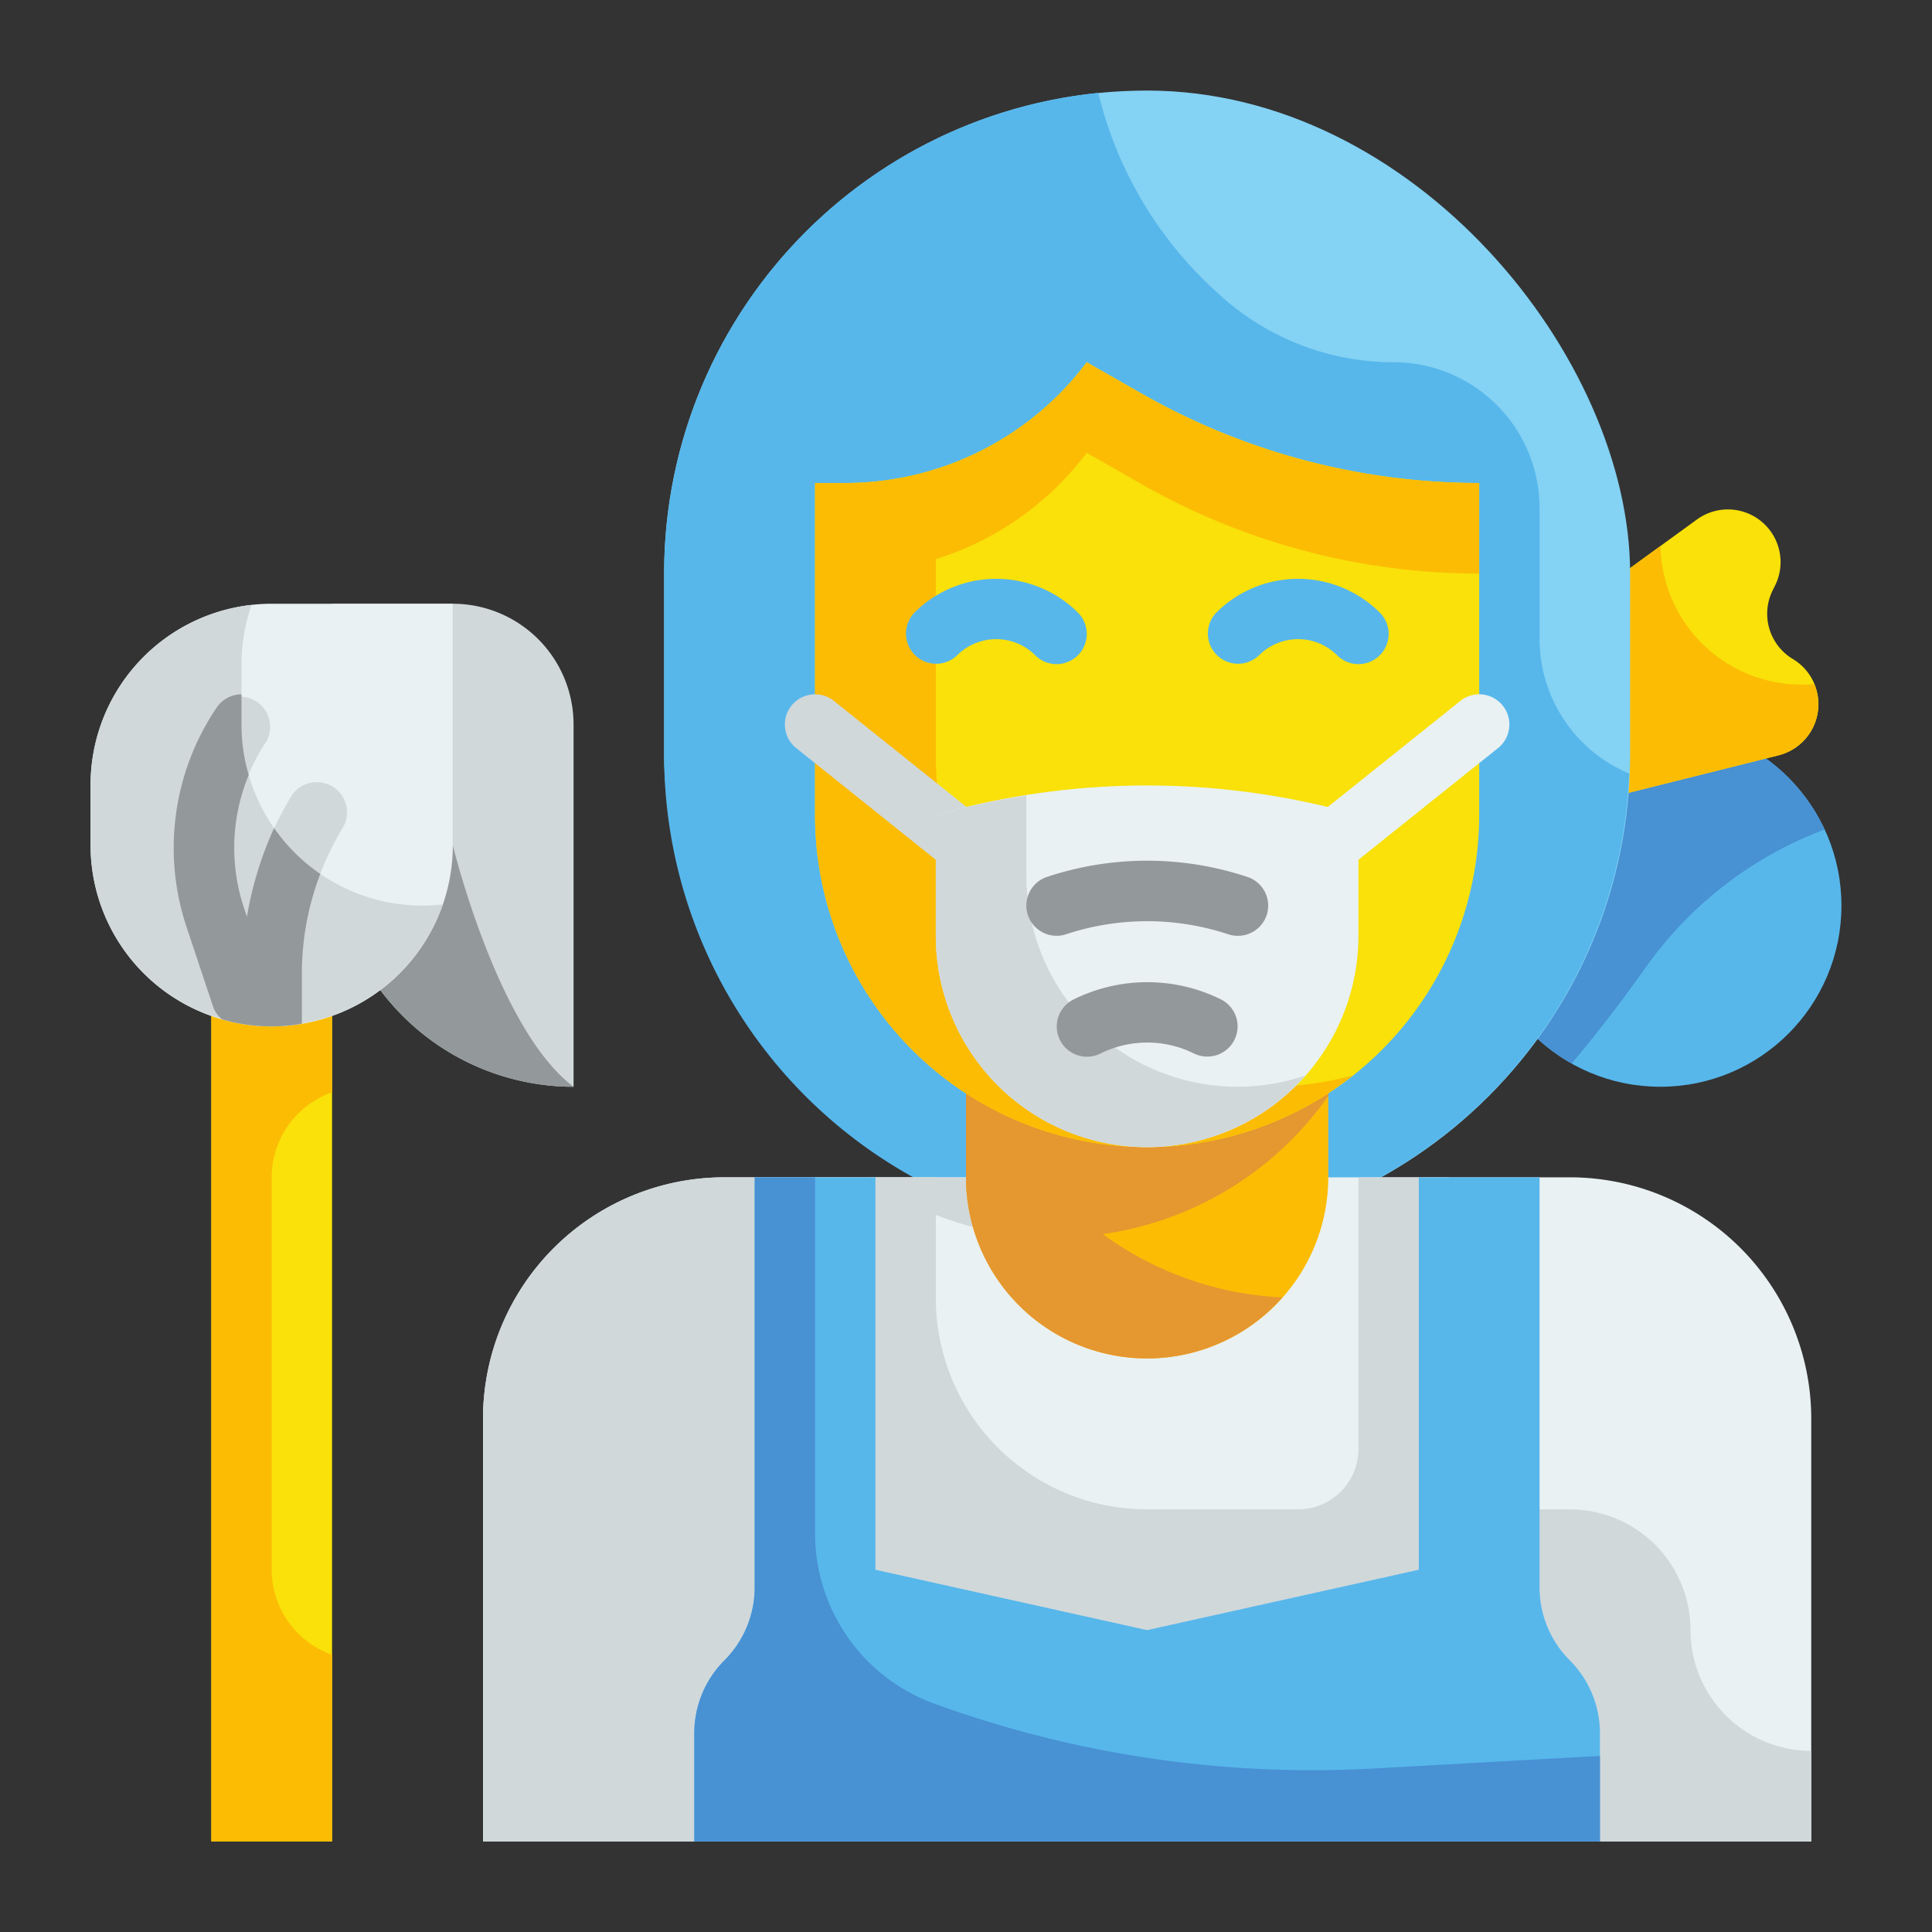
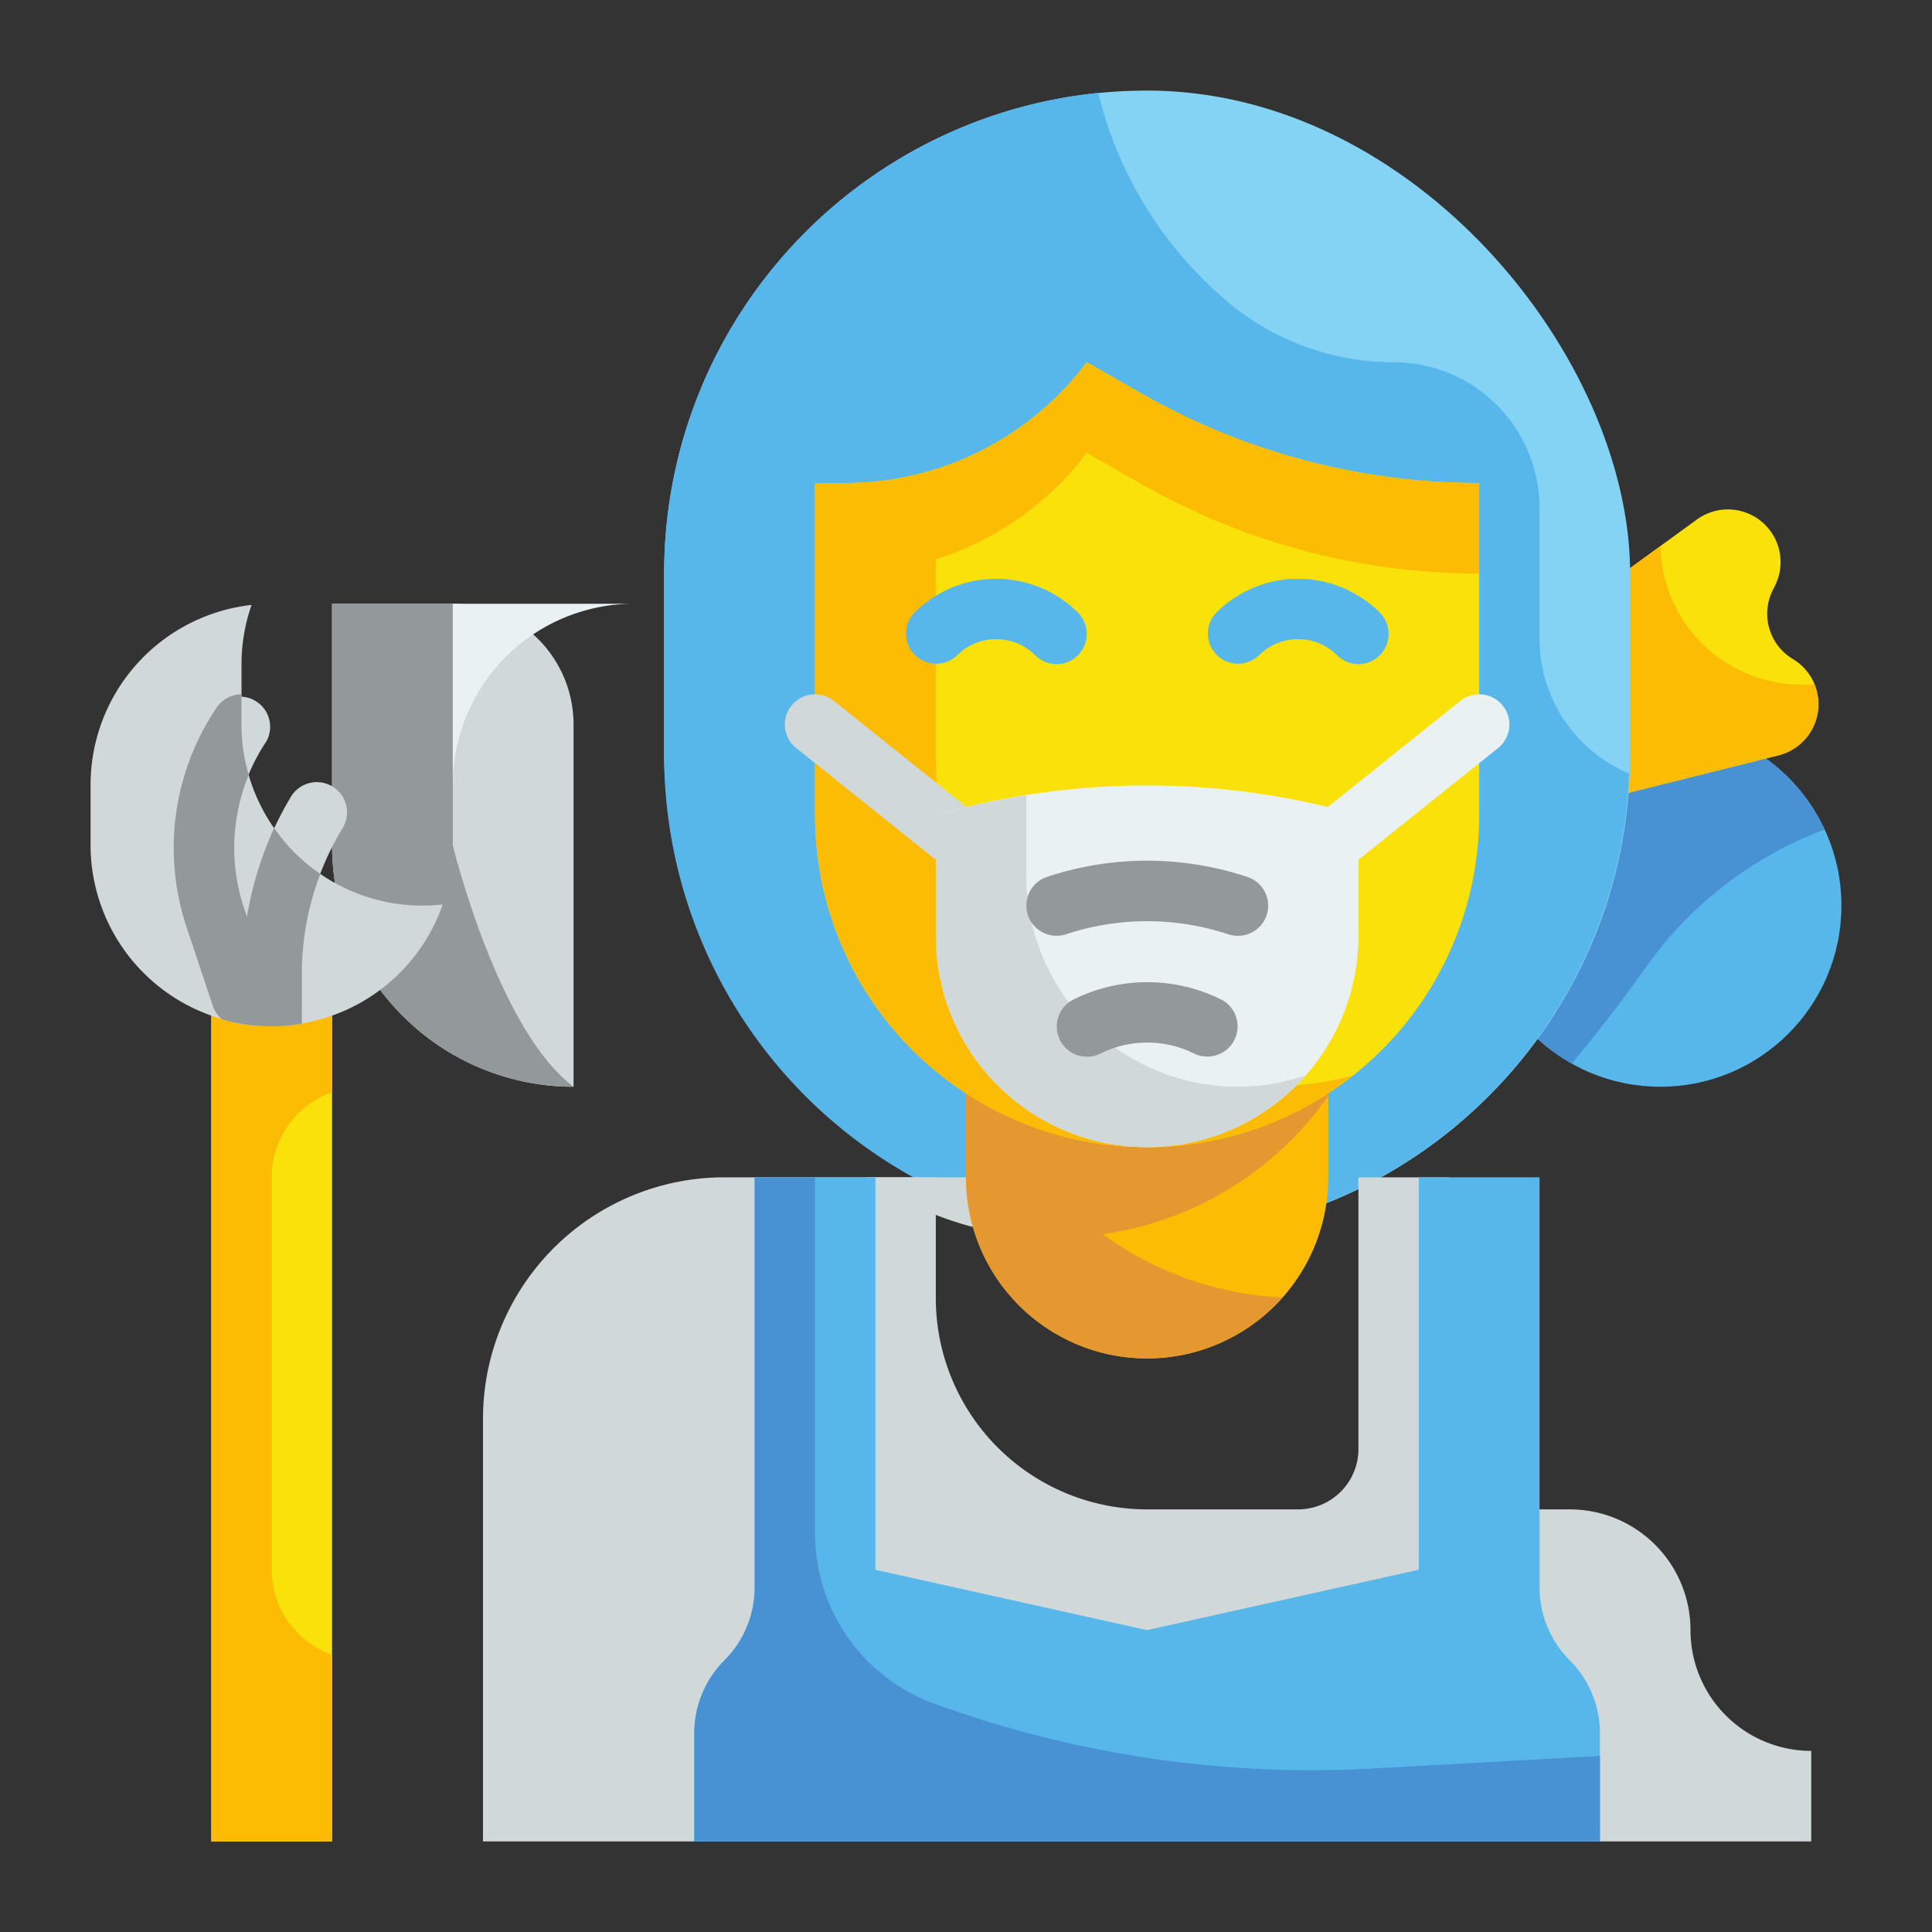
<svg xmlns="http://www.w3.org/2000/svg" height="512" viewBox="0 0 64 64" width="512">
  <rect x="0" y="0" width="64" height="64" fill="#333333" stroke="none" />
  <g id="Flat">
    <g id="Color_copy" data-name="Color copy">
      <g>
        <g>
          <circle cx="55" cy="30" fill="#57b7eb" r="6" />
          <path d="m60.439 27.48a6 6 0 1 0 -8.373 7.751c.917-1.093 1.738-2.176 2.426-3.149a12.75 12.75 0 0 1 5.947-4.602z" fill="#4891d3" />
          <path d="m58.911 25.022-7.911 1.978v-6l5.21-3.789a1.745 1.745 0 0 1 2.59 2.189l-.075.151a1.746 1.746 0 0 0 .663 2.278 1.745 1.745 0 0 1 -.477 3.193z" fill="#f9e109" />
          <path d="m55.005 18.087-4.005 2.913v6l7.911-1.978a1.744 1.744 0 0 0 1.189-2.361 4.68 4.68 0 0 1 -5.095-4.574z" fill="#fcbc04" />
          <rect fill="#84d2f4" height="38" rx="16" width="32" x="22" y="3" />
          <path d="m51 21.164v-4.328a4.836 4.836 0 0 0 -4.836-4.836 8.55 8.55 0 0 1 -5.564-2.059l-.044-.041a13.035 13.035 0 0 1 -4.174-6.823 16 16 0 0 0 -14.382 15.923v6a15.99 15.99 0 0 0 31.968.625 4.836 4.836 0 0 1 -2.968-4.461z" fill="#57b7eb" />
-           <path d="m24 39h28a8 8 0 0 1 8 8v14a0 0 0 0 1 0 0h-44a0 0 0 0 1 0 0v-14a8 8 0 0 1 8-8z" fill="#e9f1f2" />
          <path d="m56 54a4 4 0 0 0 -4-4h-4v-11h-3v9a2 2 0 0 1 -2 2h-5a7 7 0 0 1 -7-7v-4h-7a8 8 0 0 0 -8 8v14h44v-3a4 4 0 0 1 -4-4z" fill="#d0d8da" />
          <path d="m35 41a10.944 10.944 0 0 0 6.313-2h-12.626a10.944 10.944 0 0 0 6.313 2z" fill="#d0d8da" />
          <path d="m32 30h12a0 0 0 0 1 0 0v9a6 6 0 0 1 -6 6 6 6 0 0 1 -6-6v-9a0 0 0 0 1 0 0z" fill="#fcbc04" />
          <path d="m51 52.586v-13.586h-4v13l-9 2-9-2v-13h-4v13.586a3.415 3.415 0 0 1 -1 2.414 3.415 3.415 0 0 0 -1 2.414v3.586h30v-3.586a3.415 3.415 0 0 0 -1-2.414 3.415 3.415 0 0 1 -1-2.414z" fill="#57b7eb" />
          <path d="m36.529 40.882a11 11 0 0 0 7.471-4.576v-6.306h-12v9a5.994 5.994 0 0 0 10.482 3.979 10.948 10.948 0 0 1 -5.953-2.097z" fill="#e59730" />
          <path d="m38 38a11 11 0 0 1 -11-11v-11h1a10 10 0 0 0 8-4l1.791 1.023a22.587 22.587 0 0 0 11.209 2.977v11a11 11 0 0 1 -11 11z" fill="#f9e109" />
          <path d="m37.791 13.023-1.791-1.023a10 10 0 0 1 -8 4h-1v11a10.991 10.991 0 0 0 17.808 8.63 10.981 10.981 0 0 1 -13.808-10.63v-6.477a9.982 9.982 0 0 0 5-3.523l1.791 1.023a22.587 22.587 0 0 0 11.209 2.977v-3a22.587 22.587 0 0 1 -11.209-2.977z" fill="#fcbc04" />
          <path d="m45.491 58.584a36.61 36.61 0 0 1 -14.541-2.148 6 6 0 0 1 -3.95-5.636v-11.8h-2v13.586a3.415 3.415 0 0 1 -1 2.414 3.415 3.415 0 0 0 -1 2.414v3.586h30v-2.833z" fill="#4891d3" />
          <path d="m44 29a1 1 0 0 1 -.625-1.781l5-4a1 1 0 1 1 1.25 1.562l-5 4a1 1 0 0 1 -.625.219z" fill="#e9f1f2" />
          <path d="m32 29a1 1 0 0 1 -.625-.219l-5-4a1 1 0 0 1 1.25-1.562l5 4a1 1 0 0 1 -.625 1.781z" fill="#d0d8da" />
          <path d="m45 22a1 1 0 0 1 -.707-.293 1.831 1.831 0 0 0 -2.586 0 1 1 0 0 1 -1.414-1.414 3.834 3.834 0 0 1 5.414 0 1 1 0 0 1 -.707 1.707z" fill="#57b7eb" />
          <path d="m35 22a1 1 0 0 1 -.707-.293 1.831 1.831 0 0 0 -2.586 0 1 1 0 0 1 -1.414-1.414 3.834 3.834 0 0 1 5.414 0 1 1 0 0 1 -.707 1.707z" fill="#57b7eb" />
          <path d="m38 38a7 7 0 0 1 -7-7v-4a25.484 25.484 0 0 1 14 0v4a7 7 0 0 1 -7 7z" fill="#e9f1f2" />
          <path d="m41 36a7 7 0 0 1 -7-7v-2.652a25.469 25.469 0 0 0 -3 .652v4a6.993 6.993 0 0 0 12.244 4.626 6.972 6.972 0 0 1 -2.244.374z" fill="#d0d8da" />
          <g fill="#93999a">
            <path d="m41 31a1 1 0 0 1 -.316-.052 8.551 8.551 0 0 0 -5.367 0 1 1 0 1 1 -.632-1.9 10.518 10.518 0 0 1 6.631 0 1 1 0 0 1 -.316 1.952z" />
            <path d="m40 35a1 1 0 0 1 -.446-.1 3.482 3.482 0 0 0 -3.1 0 1 1 0 1 1 -.894-1.79 5.5 5.5 0 0 1 4.893 0 1 1 0 0 1 -.453 1.89z" />
          </g>
        </g>
        <g>
          <path d="m7 32h4v29h-4z" fill="#f9e109" />
          <path d="m9 52v-13a2.99 2.99 0 0 1 2-2.816v-4.184h-4v29h4v-6.184a2.99 2.99 0 0 1 -2-2.816z" fill="#fcbc04" />
          <path d="m11 20h4a4 4 0 0 1 4 4v12a0 0 0 0 1 0 0 8 8 0 0 1 -8-8v-8a0 0 0 0 1 0 0z" fill="#d0d8da" />
          <path d="m15 28v-8h-4v8a8 8 0 0 0 8 8c-2.518-1.889-4-8-4-8z" fill="#93999a" />
-           <path d="m9 20h6a0 0 0 0 1 0 0v8a6 6 0 0 1 -6 6 6 6 0 0 1 -6-6v-2a6 6 0 0 1 6-6z" fill="#e9f1f2" />
+           <path d="m9 20h6a0 0 0 0 1 0 0v8v-2a6 6 0 0 1 6-6z" fill="#e9f1f2" />
          <path d="m14 30a6 6 0 0 1 -6-6v-2a5.976 5.976 0 0 1 .334-1.961 6 6 0 0 0 -5.334 5.961v2a6 6 0 0 0 11.666 1.961 6.107 6.107 0 0 1 -.666.039z" fill="#d0d8da" />
          <path d="m11.35 27.43a9.292 9.292 0 0 0 -1.35 4.81v1.67a5.47 5.47 0 0 1 -1 .09 5.907 5.907 0 0 1 -1.64-.23.962.962 0 0 1 -.31-.45l-.86-2.58a8.3 8.3 0 0 1 .98-7.29 1 1 0 0 1 1.66 1.1 6.319 6.319 0 0 0 -.74 5.55l.09.27a11.249 11.249 0 0 1 1.46-3.98 1 1 0 0 1 1.71 1.04z" fill="#d0d8da" />
          <path d="m10.61 28.95a9.226 9.226 0 0 0 -.61 3.29v1.67a5.47 5.47 0 0 1 -1 .09 5.907 5.907 0 0 1 -1.64-.23.962.962 0 0 1 -.31-.45l-.86-2.58a8.3 8.3 0 0 1 .98-7.29 1 1 0 0 1 .83-.45v1a5.764 5.764 0 0 0 .24 1.67 6.311 6.311 0 0 0 -.15 4.43l.09.27a11.76 11.76 0 0 1 .9-2.94 5.976 5.976 0 0 0 1.53 1.52z" fill="#93999a" />
        </g>
      </g>
    </g>
  </g>
</svg>